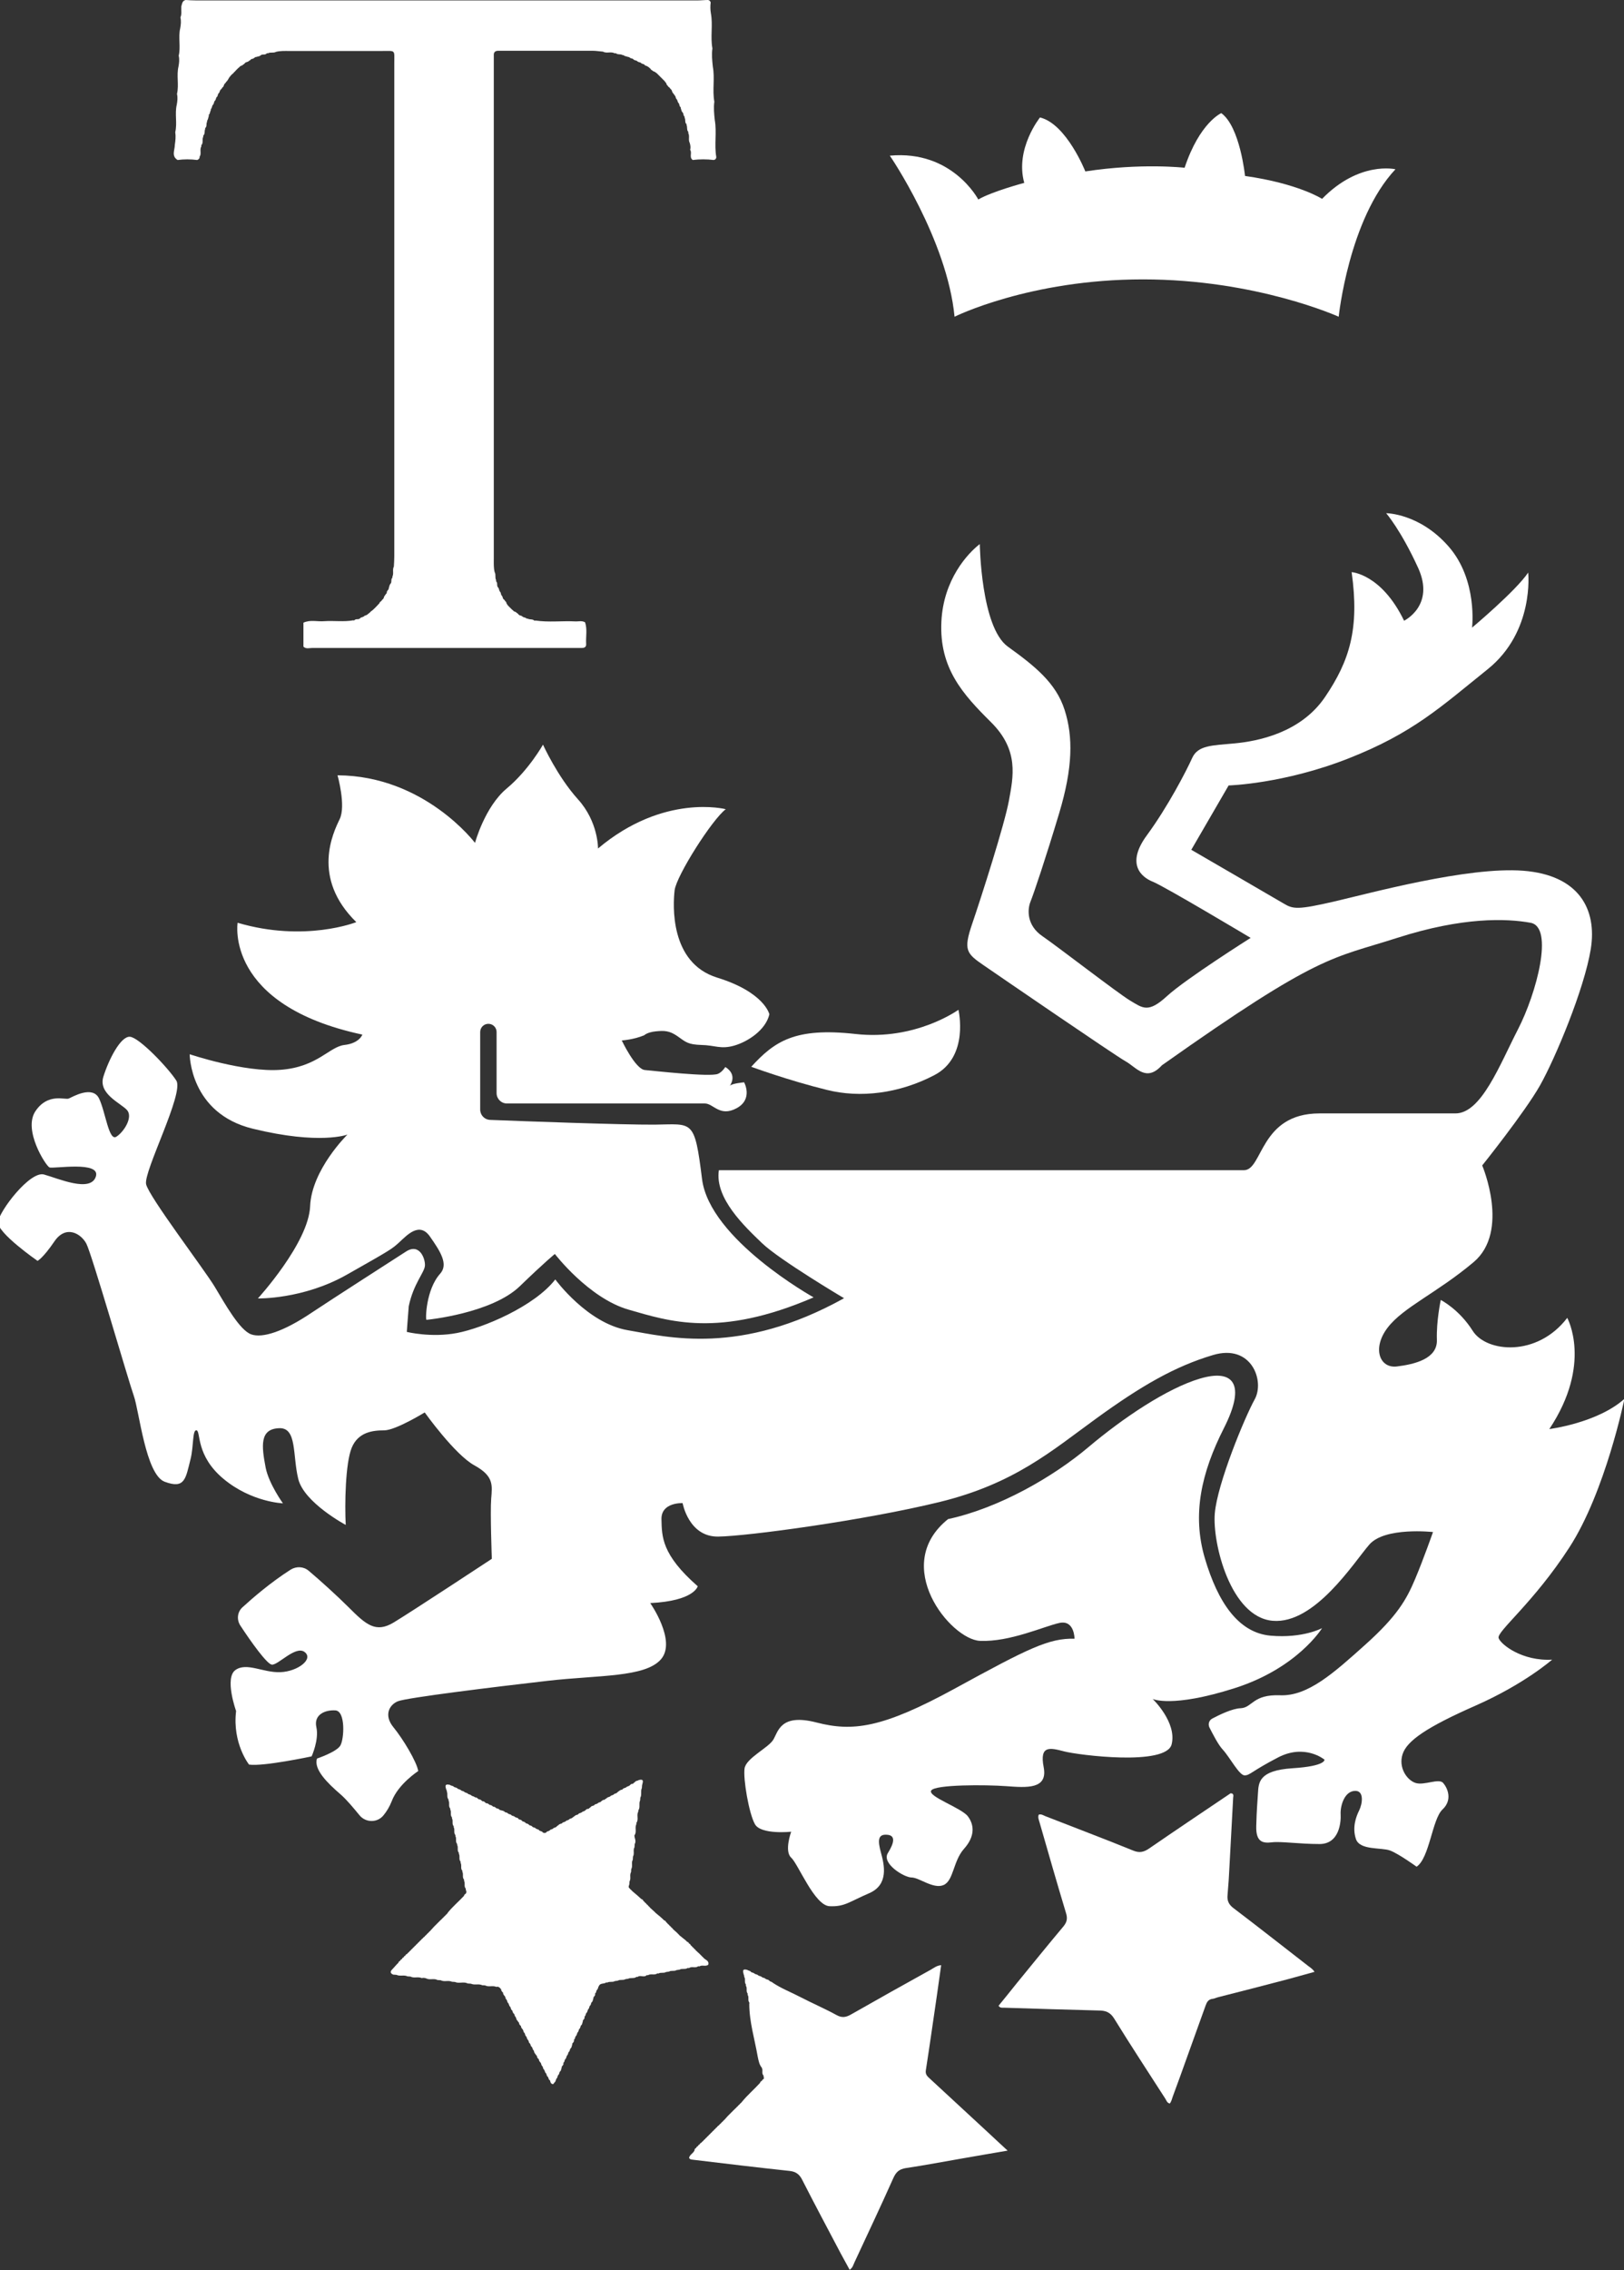
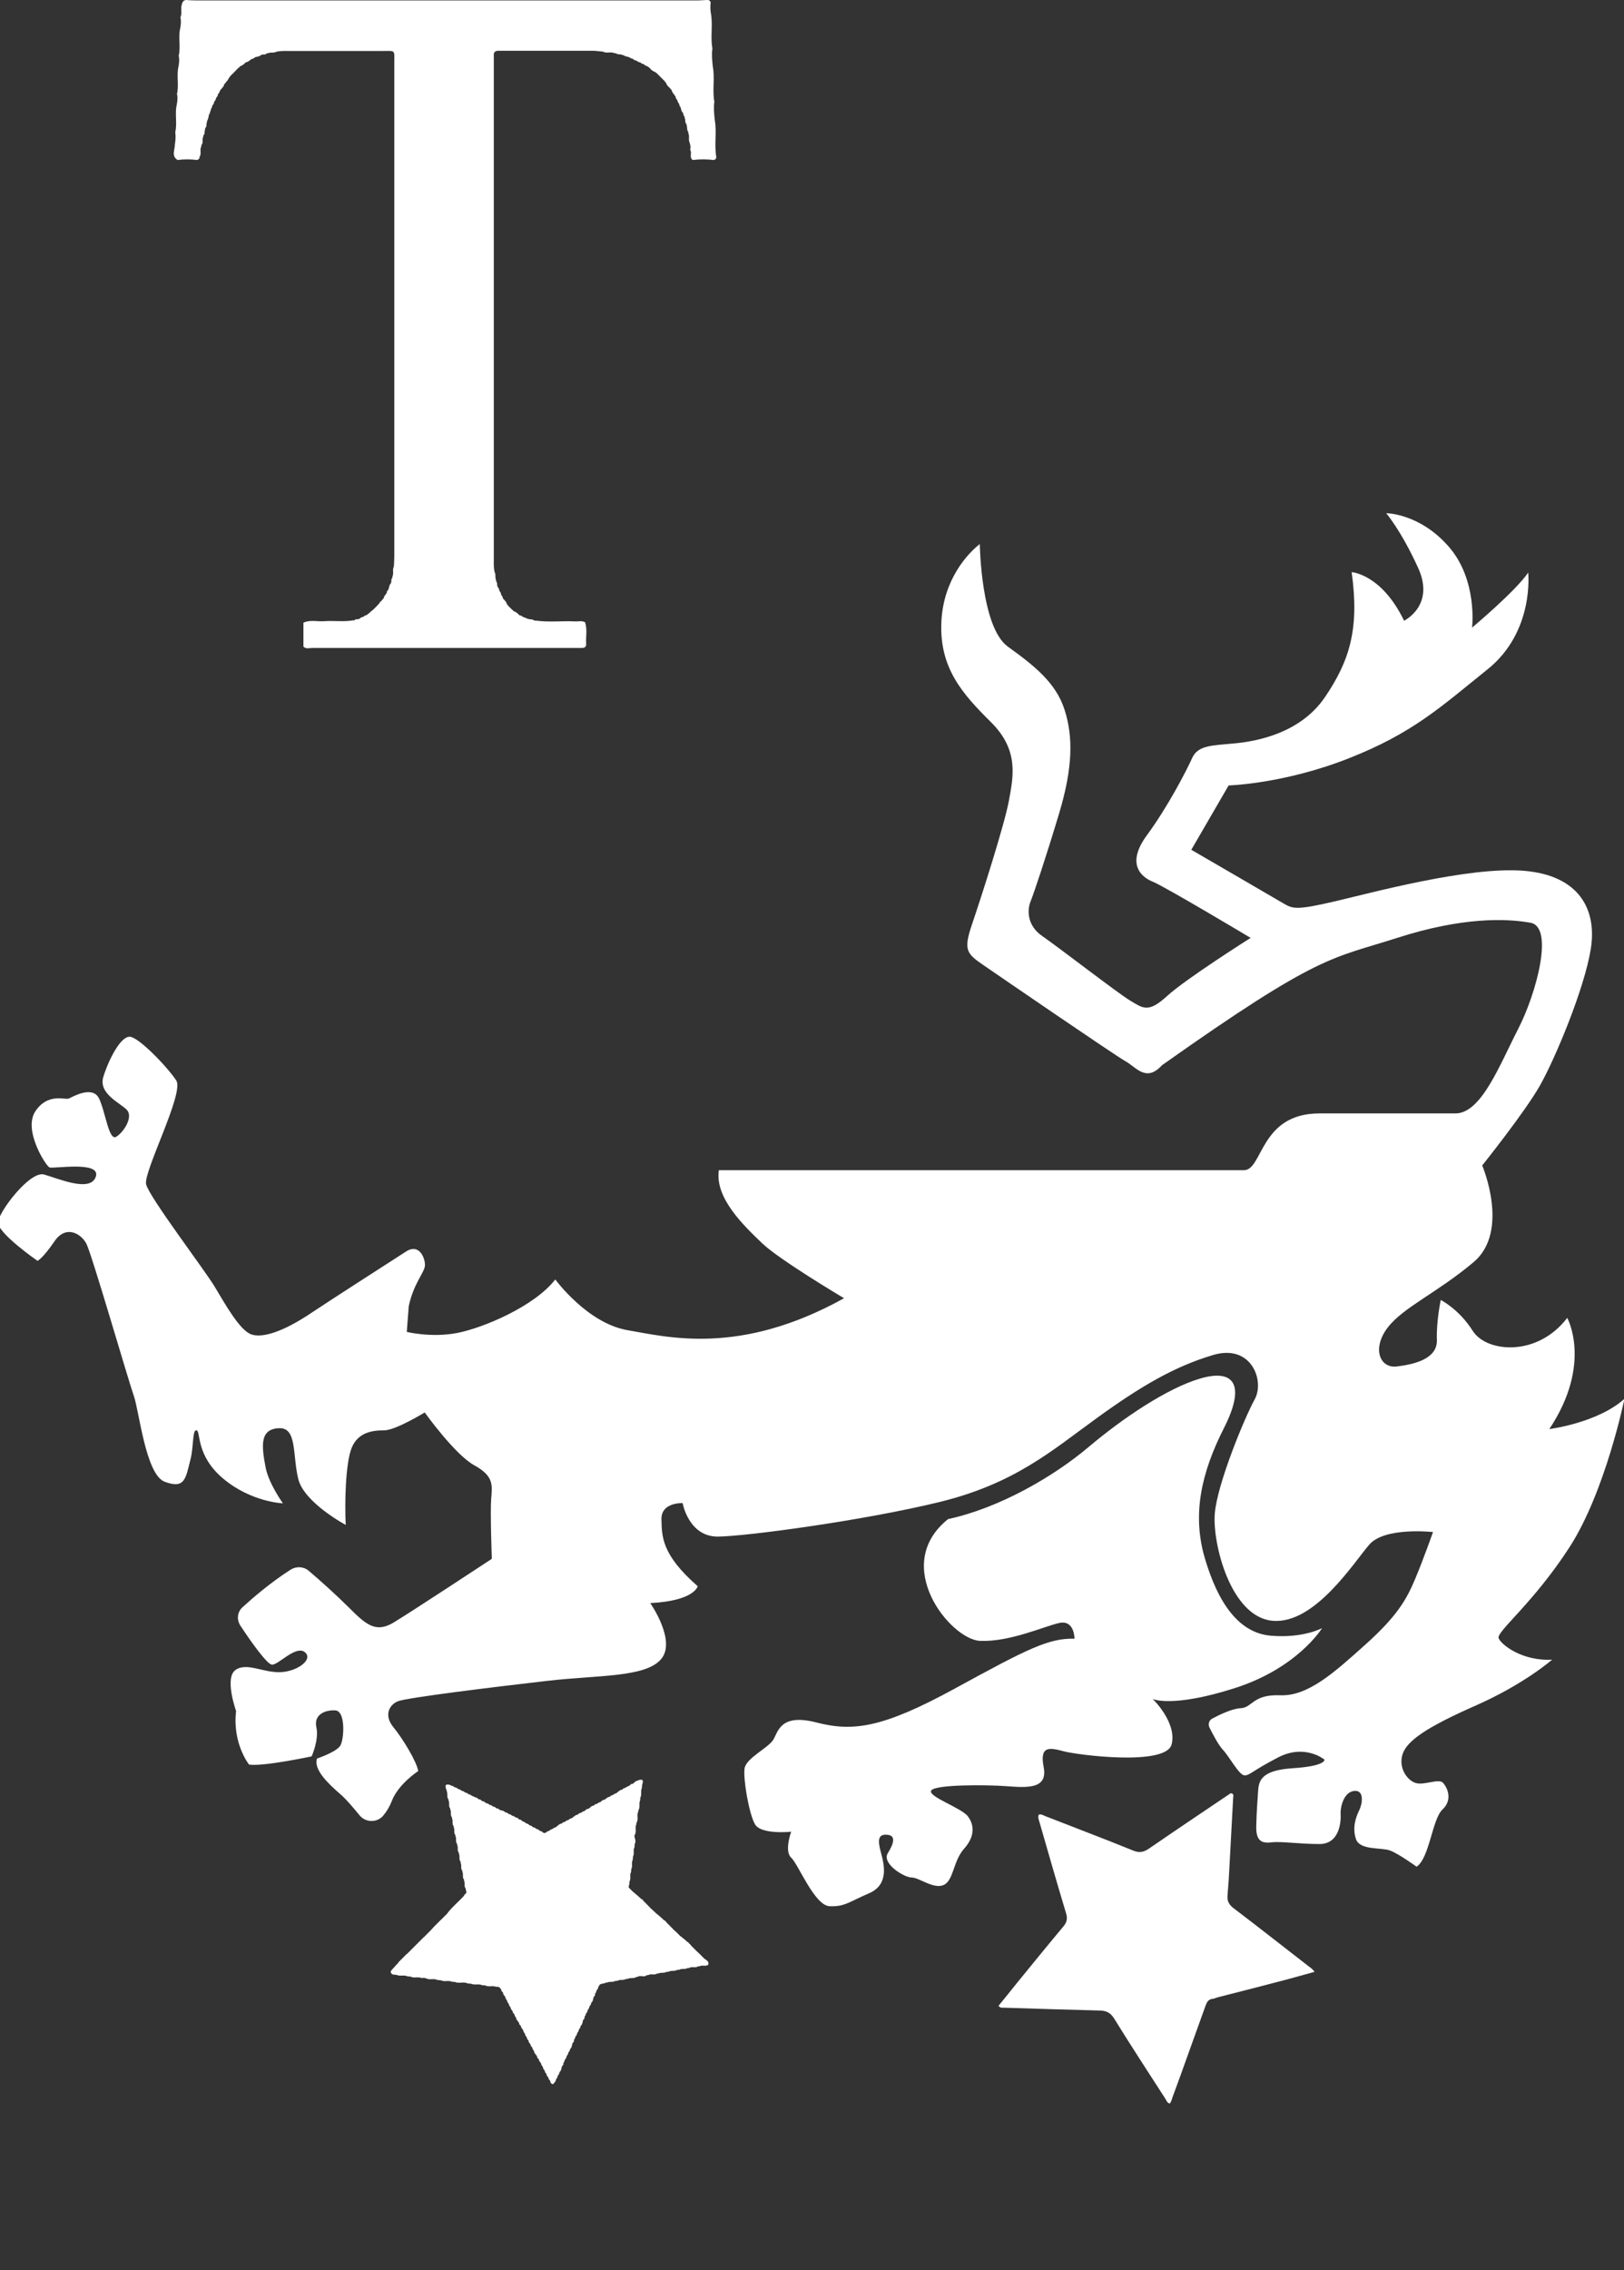
<svg xmlns="http://www.w3.org/2000/svg" version="1.1" id="Layer_1" x="0px" y="0px" viewBox="0 0 752.5 1051.5" style="enable-background:new 0 0 752.5 1051.5;" xml:space="preserve">
  <rect x="0" y="0" width="752.5" height="1051.5" fill="#333333" stroke="none" />
  <style type="text/css">
	.st0{fill:#FFF;}
</style>
  <path class="st0" d="M86,0c1.6,0.1,3.2,0.2,4.8,0.2c77.5,0,155,0,232.5,0c1.6,0,3.2-0.2,4.8-0.2c0.6,0.1,1,0.5,1.2,1.1  c-0.2,1.7-0.2,3.4,0.1,5.1c1,5.4-0.3,10.8,0.7,16.2c-0.4,2.9-0.1,5.7,0.2,8.5c1,5.4-0.3,10.8,0.7,16.2c-0.4,2.8-0.1,5.7,0.2,8.5  c1,5.7-0.3,11.4,0.7,17.1l0,0.2c-0.1,0.7-0.5,1.1-1.2,1.2c-3.2-0.4-6.5-0.4-9.7,0c-1.8-1.2-0.2-3.3-1.2-4.7c0.3-1.1,0.1-2.2-0.2-3.2  c-0.8-1.4,0.1-3.2-0.7-4.6c0.1-0.3,0.1-0.5-0.1-0.7c-0.7-0.9-0.2-2.1-0.7-3c0.1-0.2,0.1-0.4-0.1-0.5c-0.8-0.8-0.2-2-0.8-2.9  c0.1-0.3,0-0.5-0.2-0.7c-0.4-0.5-0.3-1.3-0.7-1.8l0,0.1c-0.6-0.6-0.6-1.4-0.9-2.1c0.1-0.2,0-0.4-0.2-0.5c-0.5-0.5-0.3-1.3-0.8-1.8  l0,0c-0.5-0.5-0.4-1.3-0.9-1.8l0,0c-0.5-0.4-0.3-1.3-0.9-1.7l0-0.1c-0.2-0.4-0.6-0.6-0.7-1l0.1,0.1c-0.7-0.4-0.5-1.3-1-1.7l0,0  c-0.3-0.3-0.6-0.6-0.8-1l0.1,0.1c-0.4-0.2-0.8-0.5-0.9-1l0.1,0.1c-0.8-0.2-0.5-1.2-1.2-1.6l0-0.1c-0.2-0.3-0.5-0.6-0.8-0.9l0,0  c-0.3-0.3-0.6-0.6-0.9-0.9l0,0c-0.3-0.3-0.6-0.6-0.9-0.9l0,0c-0.3-0.3-0.6-0.6-0.9-0.9l0,0c-0.3-0.3-0.6-0.6-0.9-0.8l-0.1,0  c-0.4-0.6-1.3-0.4-1.6-1.1l0.1,0.1c-0.5-0.1-0.8-0.5-1-0.9l0.1,0.1c-0.4-0.2-0.6-0.6-1-0.8l-0.1,0c-0.4-0.6-1.3-0.4-1.7-1l0.1,0  c-0.5-0.5-1.4-0.3-1.8-1l0.1,0.1c-0.6-0.4-1.4-0.2-1.8-0.9l0.1,0.1c-0.6-0.4-1.4-0.3-1.9-0.9l0.1,0c-0.5-0.4-1.3-0.3-1.8-0.8  l-0.3-0.2l-0.3,0c-0.7-0.3-1.4-0.3-2-0.7l-0.3-0.2l-0.4,0c-0.8-0.6-2-0.1-2.8-0.7l-0.4-0.2l-0.4,0.1c-1.7-1-3.7,0.2-5.4-0.8  c-1.6-0.1-3.2-0.4-4.8-0.4c-13.8,0-27.7,0-41.5,0c-0.7,0-1.5,0-2.2,0c-1.5,0-2.2,0.7-2.1,2.2c0,1,0,2.1,0,3.1  c0,76.7,0,153.4,0,230.1c0,2.1-0.1,4.1,0.4,6.1c0.7,1.2,0,2.6,0.7,3.7c-0.1,0.2-0.1,0.5,0.1,0.7c0.7,0.7,0,1.9,0.8,2.7l0,0  c0.5,0.5,0.4,1.3,0.8,1.9l-0.1-0.1c0.7,0.4,0.5,1.3,0.9,1.9l-0.1-0.1c0.7,0.4,0.5,1.3,1,1.8l0,0c0.4,0.3,0.7,0.6,0.8,1l-0.1-0.1  c0.8,0.3,0.5,1.2,1.1,1.6l0,0.1c0.2,0.3,0.5,0.6,0.8,0.9l0,0c0.3,0.3,0.6,0.6,0.9,0.9l0,0c0.3,0.3,0.6,0.6,0.9,0.8l0.1,0.1  c0.3,0.6,1.3,0.4,1.6,1.1l-0.1-0.1c0.4,0.1,0.7,0.5,1,0.8l0,0c0.4,0.6,1.3,0.4,1.7,0.9l0,0c0.5,0.5,1.2,0.4,1.8,0.8  c0.2,0.2,0.4,0.3,0.7,0.2c0.9,0.6,2,0.1,2.9,0.8c0.2,0.2,0.4,0.2,0.7,0.1c6.1,0.9,12.3,0.1,18.4,0.4c1.6,0.1,3.2-0.5,4.7,0.5  l-0.1-0.1c1.1,3.3,0.3,6.7,0.5,10c0.1,1.3-0.6,1.9-1.9,1.9c-0.9,0-1.8,0-2.6,0c-40.8,0-81.6,0-122.3,0c-1.4,0-3,0.6-4.2-0.6  c0-3.7,0-7.4,0-11.1c3.2-1.5,6.5-0.4,9.7-0.7c4.5-0.3,9,0.4,13.4-0.4c0.2,0.1,0.4,0.1,0.6-0.1c0.7-0.8,1.9,0,2.6-0.9l0,0  c0.5-0.5,1.3-0.4,1.8-0.9l0,0c0.4-0.5,1.3-0.3,1.7-1l0.1,0c0.4-0.2,0.6-0.6,1-0.8l-0.1,0.1c0.3-0.4,0.6-0.7,1-0.9l-0.1,0.1  c1.3-1.1,2.5-2.4,3.6-3.6l-0.1,0.1c0.1-0.5,0.5-0.8,0.9-1l-0.1,0.1c0.2-0.4,0.5-0.7,0.8-1l0,0c0.6-0.4,0.4-1.3,1-1.7l-0.1,0.1  c0.2-0.3,0.4-0.7,0.7-1c0.2-0.1,0.3-0.3,0.2-0.6c0.1-0.5,0.4-0.8,0.7-1.2c0.2-0.2,0.3-0.4,0.2-0.6c0.3-0.7,0.3-1.5,0.8-2.1l0,0  c0.8-0.7,0.1-1.9,0.8-2.7c0.2-0.2,0.2-0.4,0.1-0.6c0.8-1.5-0.1-3.2,0.7-4.7c0.1-1.6,0.2-3.2,0.2-4.8c0-76.1,0-152.1,0-228.2  c0-6.6,0.8-5.8-5.9-5.8c-14.3,0-28.5,0-42.8,0c-2.1,0-4.1-0.1-6.1,0.4c-1.2,0.7-2.6,0-3.8,0.7l-0.3-0.1l-0.3,0.2  c-0.7,0.8-1.9,0.1-2.7,0.8l0,0c-0.6,0.6-1.4,0.5-2.1,0.8l-0.3,0l-0.3,0.2c-0.4,0.3-0.8,0.6-1.3,0.7l-0.3,0l-0.2,0.2  c-0.3,0.3-0.6,0.6-1,0.7l0.1-0.1c-0.4,0.7-1.3,0.5-1.8,1l0,0c-0.3,0.4-0.6,0.7-1,0.8l0.1-0.1c-0.3,0.7-1.2,0.5-1.6,1.1l0,0  c-0.3,0.3-0.6,0.5-0.9,0.8l0,0c-0.3,0.3-0.6,0.6-0.9,0.9l0,0c-0.3,0.4-0.6,0.7-0.9,0.9l0,0c-0.2,0.4-0.6,0.7-0.9,0.9l0,0  c-0.3,0.3-0.6,0.6-0.8,0.9l0,0c-0.8,0.8-1,1.9-1.9,2.6l0.1-0.1c-0.2,0.4-0.5,0.7-0.8,1l0,0c-0.5,0.5-0.3,1.4-1.1,1.7l0.1-0.1  c-0.1,0.4-0.5,0.7-0.8,1.1l0,0c-0.6,0.4-0.4,1.3-1,1.7l0,0c-0.5,0.5-0.3,1.4-0.9,1.8l0-0.1c-0.4,0.5-0.3,1.4-0.9,1.8l0,0  c-0.4,0.5-0.3,1.3-0.8,1.8l0,0c-0.5,0.5-0.4,1.2-0.8,1.8c-0.2,0.2-0.3,0.4-0.2,0.7c-0.4,0.6-0.3,1.4-0.8,2c-0.2,0.2-0.3,0.4-0.1,0.6  c-0.3,0.7-0.3,1.4-0.7,2.1c-0.2,0.2-0.2,0.4-0.1,0.6c-0.6,0.9,0,2.1-0.8,2.9c-0.2,0.1-0.2,0.3-0.1,0.5c-0.5,0.9,0,2.1-0.8,3  c-0.2,0.2-0.2,0.4-0.1,0.6c-0.7,1.2,0.1,2.7-0.8,3.8c-0.2,0.2-0.2,0.4-0.1,0.7c-0.9,1.4,0.1,3.2-0.7,4.6c-0.2,0.2-0.2,0.5-0.1,0.7  c-0.3,0.5-0.7,0.9-1.2,1c-3-0.4-6-0.4-9,0c-3-1.8-1.3-4.6-1.3-7c0.3-2,0.5-3.9,0.2-5.9c1-4.2-0.3-8.5,0.7-12.7  c0.3-1.7,0.5-3.3,0.1-5c1-4.2-0.3-8.5,0.7-12.7c0.3-1.7,0.5-3.3,0.1-5c1-4.2-0.3-8.5,0.7-12.7c0.3-1.7,0.5-3.3,0.1-5  c0.7-1.7,0.3-3.4,0.4-5.1C84.4,1.7,84.4,0.4,86,0z" />
-   <path class="st0" d="M358,918.3c4,2.7,8.5,4.4,12.7,6.6c5.6,2.9,11.4,5.4,16.9,8.4c2.5,1.4,4.4,1.1,6.8-0.3  c12.3-7,24.6-13.9,36.9-20.7c1.4-0.8,2.7-1.9,4.8-2.1c-0.7,4.8-1.3,9.5-2,14.2c-1.7,11.5-3.3,23-5.1,34.5c-0.3,1.9,0.7,2.8,1.8,3.8  c9.3,8.6,18.5,17.1,27.8,25.7c2.6,2.4,5.1,4.8,8.3,7.7c-7.5,1.3-14.2,2.4-20.9,3.6c-8.8,1.5-17.5,3.2-26.3,4.5  c-3.2,0.5-4.6,2-5.8,4.7c-5.8,13-11.9,25.9-17.9,38.8c-0.6,1.2-0.8,2.6-2.3,3.6c-1.4-2.5-2.7-5-4.1-7.5c-6-11.4-12.1-22.8-17.9-34.2  c-1.3-2.6-3-3.8-5.9-4.1c-15-1.6-29.9-3.4-44.9-5.2c-0.5-0.1-1.1,0-1.6-0.8c0.2-1.6,2.2-2.2,2.6-3.8l-0.1,0c0.2-0.4,0.4-0.8,0.9-0.9  l-0.1,0.1c0.1-0.5,0.4-0.8,0.9-0.9l-0.1,0.1c0.1-0.5,0.4-0.8,0.9-0.9l-0.1,0.1c0.1-0.5,0.4-0.8,0.9-0.9l-0.1,0.1  c0.2-0.4,0.5-0.7,0.9-0.9l-0.1,0.1c0.2-0.4,0.5-0.7,0.9-0.9l-0.1,0.1c0.2-0.4,0.5-0.7,0.9-0.9l-0.1,0.1c0.2-0.4,0.5-0.7,0.9-0.9  l-0.1,0.1c0.2-0.4,0.5-0.7,0.9-0.9l-0.1,0.1c0.2-0.4,0.5-0.7,0.9-0.9l-0.1,0.1c0.2-0.4,0.5-0.7,0.9-0.9l-0.1,0.1  c0.2-0.4,0.5-0.7,0.9-0.9l-0.1,0.1c0.2-0.4,0.5-0.7,0.9-0.9l-0.1,0.1c0.2-0.4,0.5-0.7,0.9-0.9l0,0c0.2-0.3,0.5-0.6,0.9-0.9l0,0  c0.2-0.3,0.5-0.6,0.9-0.9l0,0c0.2-0.3,0.5-0.6,0.9-0.9l0,0c0.2-0.3,0.5-0.6,0.8-0.9l0,0c0.2-0.3,0.5-0.6,0.8-0.9l0,0  c0.3-0.3,0.6-0.6,0.8-0.8l0,0c0.3-0.3,0.6-0.6,0.8-0.8l0,0c0.3-0.3,0.6-0.6,0.8-0.8l0,0c0.3-0.3,0.6-0.5,0.8-0.8l0,0  c0.3-0.2,0.6-0.5,0.8-0.8l0,0c0.3-0.2,0.6-0.5,0.8-0.8l0,0c0.3-0.2,0.6-0.5,0.8-0.8l0,0c0.3-0.2,0.6-0.5,0.8-0.8l0,0  c2.6-3.2,5.7-5.8,8.5-8.9l-0.1,0.1c0.1-0.5,0.4-0.8,0.9-0.9l-0.1,0.1c0.1-0.5,0.4-0.7,0.8-1l0,0.1c0.3-0.4,0.2-0.8,0-1.2  c0.1-0.2,0.1-0.4-0.1-0.6c-0.9-1,0-2.4-0.7-3.4l0.1,0c-1.3-1.5-1.6-3.4-2-5.3c-1.4-8.1-3.9-16.1-3.9-24.4c0.1-0.3,0.1-0.5-0.1-0.8  c-0.7-1,0.1-2.4-0.7-3.4c0.1-0.3,0.1-0.5-0.1-0.8c-0.7-1,0.1-2.4-0.7-3.4c0.1-0.3,0.1-0.5-0.1-0.8c-0.7-1,0.1-2.4-0.7-3.4  c0.1-0.3,0.1-0.5-0.1-0.7c-0.3-1.4-1.2-3.2,1.7-2.4l-0.1,0c0.5,0.4,1.3,0.3,1.7,0.9l-0.1,0c0.5,0.4,1.3,0.3,1.7,0.8l0,0  c0.5,0.4,1.3,0.3,1.7,0.8l0,0c0.5,0.4,1.3,0.3,1.7,0.8l0,0c0.5,0.4,1.3,0.3,1.7,0.8l0,0c0.5,0.4,1.3,0.3,1.7,0.8l0,0  C356.8,917.9,357.6,917.8,358,918.3L358,918.3z" />
  <path class="st0" d="M294.1,854.1c0,0.5-0.1,1-0.1,1.5c-0.8,1.3,0.1,2.9-0.7,4.3c0,0.5-0.1,1-0.1,1.5c-0.8,1.3,0.1,3-0.7,4.3  c0,0.5-0.1,1-0.1,1.4c-0.8,1.4,0.1,3-0.7,4.3c0,0.5-0.1,1-0.1,1.4c-0.2,0.6-0.6,1.3,0.1,1.8l0,0c0.2,0.3,0.5,0.6,0.8,0.8l0,0  c0.2,0.3,0.5,0.5,0.8,0.8l0,0c1.4,1.1,2.7,2.3,4,3.5l-0.1-0.1c0.5,0.1,0.8,0.4,0.9,0.9l-0.1-0.1c0.4,0.2,0.7,0.5,0.9,0.9l-0.1-0.1  c0.4,0.2,0.7,0.5,0.9,0.9l-0.1-0.1c0.4,0.2,0.7,0.5,0.9,0.9l-0.1-0.1c0.4,0.2,0.6,0.5,0.9,0.9l0,0c0.3,0.2,0.6,0.5,0.9,0.8l0,0  c0.3,0.3,0.6,0.5,0.9,0.8l0,0c0.3,0.3,0.5,0.5,0.8,0.8l0,0c1.4,1.1,2.7,2.2,4,3.5l-0.1-0.1c0.5,0.1,0.8,0.4,0.9,0.9l-0.1-0.1  c0.4,0.2,0.7,0.5,0.9,0.9l-0.1-0.1c0.4,0.2,0.7,0.5,0.9,0.9l-0.1-0.1c0.4,0.2,0.7,0.5,0.9,0.9l-0.1-0.1c0.4,0.2,0.7,0.5,0.9,0.9l0,0  c0.3,0.2,0.6,0.5,0.9,0.8l0,0c0.3,0.2,0.6,0.5,0.9,0.8l0,0c0.3,0.3,0.5,0.5,0.8,0.8l0,0c0.2,0.3,0.5,0.5,0.8,0.8l0.1,0  c1,1,2.2,1.6,3.1,2.7l-0.1-0.1c0.5,0.1,0.8,0.4,0.9,0.9l-0.1-0.1c0.5,0.1,0.8,0.4,0.9,0.9l-0.1-0.1c0.4,0.2,0.7,0.5,0.9,0.9  l-0.1-0.1c0.4,0.2,0.7,0.5,0.9,0.9l-0.1-0.1c0.4,0.2,0.7,0.5,0.9,0.9l0,0c0.4,0.2,0.6,0.5,0.9,0.8l0,0c0.3,0.2,0.6,0.5,0.9,0.8l0,0  c0.3,0.3,0.5,0.6,0.8,0.8l0,0c0.2,0.3,0.5,0.5,0.8,0.8l0,0c0.8,1.1,2.8,1.3,2.3,3.3l0.1-0.1c-1.2,1.2-3,0-4.2,0.9l-0.4-0.1l-0.3,0.1  c-1.3,0.9-2.9-0.2-4.2,0.8l-0.4-0.1l-0.3,0.1c-1.1,0.7-2.5,0-3.6,0.7c-0.5,0.1-0.9,0.1-1.4,0.2c-1.1,0.7-2.4,0-3.5,0.7  c-0.5,0.1-0.9,0.1-1.4,0.2c-1.1,0.7-2.4,0-3.5,0.7l-0.3-0.1l-0.3,0.1c-1.3,0.9-3-0.1-4.3,0.8l-0.3-0.1l-0.3,0.1  c-1.2,1.2-3-0.3-4.2,0.8l-0.4-0.1l-0.3,0.2c-1.1,0.7-2.5,0.1-3.6,0.7c-0.4,0.1-0.9,0.1-1.3,0.2c-1.1,0.7-2.4,0-3.5,0.7  c-0.5,0.1-0.9,0.1-1.4,0.2c-1.1,0.7-2.4,0-3.5,0.7l-0.3-0.1l-0.3,0.1c-1,0.7-2.7,0.1-3.3,1.6l0,0c-0.4,0.5-0.3,1.2-0.8,1.7l0,0  c-0.5,0.4-0.3,1.2-0.8,1.6c-0.2,0.1-0.2,0.3-0.1,0.5c0,0.5-0.3,0.8-0.6,1.2c-0.2,0.1-0.3,0.3-0.2,0.6c-0.3,0.6-0.2,1.4-0.8,1.9  l0-0.1c-0.4,0.5-0.3,1.3-0.8,1.7l0-0.1c-0.4,0.5-0.3,1.3-0.8,1.7l0,0c-0.4,0.5-0.3,1.2-0.8,1.7l0,0c-0.5,0.4-0.3,1.2-0.8,1.6  c-0.2,0.1-0.2,0.3-0.1,0.5c0,0.5-0.3,0.8-0.6,1.2c-0.2,0.1-0.3,0.3-0.2,0.6c-0.3,0.6-0.2,1.4-0.8,1.9l0-0.1  c-0.4,0.5-0.3,1.3-0.8,1.7l0-0.1c-0.4,0.5-0.3,1.3-0.8,1.7l0,0c-0.4,0.5-0.3,1.2-0.8,1.7l0,0c-0.5,0.4-0.3,1.2-0.8,1.6  c-0.2,0.1-0.2,0.3-0.1,0.5c0,0.5-0.3,0.8-0.6,1.2c-0.2,0.1-0.3,0.3-0.2,0.6c-0.3,0.6-0.2,1.4-0.8,1.9l0-0.1  c-0.4,0.5-0.3,1.3-0.8,1.7l0-0.1c-0.4,0.5-0.3,1.3-0.8,1.7l0,0c-0.4,0.5-0.3,1.2-0.8,1.7l0,0c-0.5,0.4-0.3,1.2-0.8,1.6  c-0.2,0.1-0.2,0.3-0.1,0.5c0,0.5-0.3,0.8-0.6,1.2c-0.2,0.1-0.3,0.3-0.2,0.6c-0.3,0.6-0.2,1.4-0.8,1.9l0-0.1  c-0.4,0.5-0.3,1.3-0.8,1.7l0-0.1c-0.4,0.5-0.3,1.3-0.8,1.7l0,0c-0.4,0.5-0.3,1.2-0.8,1.7l0,0c-0.5,0.3-0.6,1.5-1.6,0.6l0.1,0.1  c-0.7-0.4-0.5-1.2-0.9-1.7l0,0.1c-0.6-0.4-0.5-1.2-0.9-1.7l0,0.1c-0.6-0.4-0.4-1.2-0.9-1.7l0,0c-0.5-0.4-0.4-1.2-0.9-1.7l0,0  c-0.5-0.4-0.3-1.2-0.8-1.6h0c-0.5-0.4-0.3-1.2-0.8-1.6l0,0c-0.3-0.4-0.6-0.7-0.7-1.2c0.1-0.2,0-0.4-0.2-0.4  c-0.3-0.3-0.6-0.7-0.7-1.1c0.1-0.2,0-0.4-0.2-0.5c-0.2-0.3-0.5-0.6-0.6-0.9l0.1,0.1c-0.7-0.4-0.5-1.2-0.9-1.7l0.1,0.1  c-0.6-0.4-0.5-1.2-0.9-1.7l0,0.1c-0.6-0.4-0.5-1.2-0.9-1.7l0,0.1c-0.6-0.4-0.4-1.2-0.9-1.7l0,0c-0.5-0.4-0.4-1.2-0.9-1.7l0,0  c-0.5-0.4-0.3-1.2-0.8-1.6h0c-0.5-0.4-0.3-1.2-0.8-1.6l0,0c-0.3-0.4-0.6-0.7-0.7-1.2c0.1-0.2,0-0.4-0.2-0.4  c-0.3-0.3-0.6-0.7-0.7-1.1c0.1-0.2,0-0.4-0.2-0.5c-0.2-0.3-0.5-0.6-0.6-0.9l0.1,0.1c-0.7-0.4-0.5-1.2-0.9-1.7l0.1,0.1  c-0.6-0.4-0.5-1.2-0.9-1.7l0,0.1c-0.6-0.4-0.5-1.2-0.9-1.7l0,0.1c-0.6-0.4-0.4-1.2-0.9-1.7l0,0c-0.5-0.4-0.4-1.2-0.9-1.7l0,0  c-0.5-0.4-0.3-1.2-0.8-1.6h0c-0.5-0.4-0.3-1.2-0.8-1.6l0,0c-0.3-0.4-0.6-0.7-0.7-1.2c0.1-0.2,0-0.4-0.2-0.5  c-0.3-0.3-0.6-0.7-0.7-1.1c0.1-0.2,0-0.4-0.2-0.5c-0.2-0.3-0.4-0.5-0.7-0.7c-0.4-0.3-0.9-0.4-1.3-0.2c-1.7-0.8-3.6,0.2-5.2-0.7  c-0.5,0-0.9-0.1-1.4-0.1c-1.6-0.8-3.5,0.1-5.2-0.7c-0.5,0-1-0.1-1.5-0.1c-1.9-1-4,0.2-5.9-0.7c-0.5,0-0.9-0.1-1.4-0.1  c-1.7-0.8-3.5,0.2-5.2-0.7c-0.5,0-1-0.1-1.5-0.1c-1.6-0.9-3.5,0.1-5.1-0.7c-0.7-0.3-1.4-0.4-2.2-0.2c-1.7-0.8-3.6,0.2-5.2-0.7  c-0.5,0-1-0.1-1.4-0.1c-1.6-0.8-3.5,0.1-5.1-0.7c-0.5,0-1-0.1-1.5-0.1c-1.4-0.6-1.5-1.4-0.5-2.4c1-1,1.9-2.2,3-3.2l-0.1,0.1  c0.1-0.5,0.4-0.8,0.9-0.9l-0.1,0.1c0.1-0.5,0.4-0.8,0.9-0.9l-0.1,0.1c0.1-0.5,0.4-0.8,0.9-0.9l-0.1,0.1c0.1-0.5,0.4-0.8,0.9-0.9  l-0.1,0.1c0.1-0.5,0.4-0.8,0.9-0.9l-0.1,0.1c0.2-0.4,0.5-0.7,0.9-0.9l-0.1,0.1c0.2-0.4,0.5-0.7,0.9-0.9l-0.1,0.1  c0.2-0.4,0.5-0.7,0.9-0.9l-0.1,0.1c0.2-0.4,0.5-0.7,0.9-0.9l-0.1,0.1c0.2-0.4,0.5-0.7,0.9-0.9l-0.1,0.1c0.2-0.4,0.5-0.7,0.9-0.9  l-0.1,0.1c0.2-0.4,0.5-0.7,0.9-0.9l-0.1,0.1c0.2-0.4,0.5-0.7,0.9-0.9l-0.1,0.1c0.2-0.4,0.5-0.7,0.9-0.9l-0.1,0.1  c0.2-0.4,0.5-0.6,0.9-0.9l0,0c0.2-0.3,0.5-0.6,0.9-0.9l0,0c0.2-0.3,0.5-0.6,0.9-0.9l0,0c0.2-0.3,0.5-0.6,0.9-0.9l0,0  c0.2-0.3,0.5-0.6,0.8-0.9l0,0c0.3-0.3,0.5-0.6,0.8-0.9l0,0c0.3-0.3,0.6-0.6,0.8-0.8l0,0c0.3-0.3,0.6-0.6,0.8-0.8l0,0  c0.3-0.3,0.6-0.6,0.8-0.8h0c0.3-0.3,0.5-0.5,0.8-0.8l0,0c0.3-0.2,0.6-0.5,0.8-0.8l0,0c0.3-0.2,0.6-0.5,0.8-0.8l0,0  c0.3-0.2,0.6-0.5,0.8-0.8l0,0c0.3-0.2,0.6-0.5,0.8-0.8l0-0.1c2.3-2.9,5.2-5.3,7.7-8l-0.1,0.1c0.1-0.5,0.4-0.8,0.8-1l0,0.1  c0.4-0.7,0.4-1.3,0-1.9c0.1-0.2,0.1-0.5-0.1-0.7c-0.8-1,0-2.4-0.7-3.5c0.1-0.2,0.1-0.5-0.1-0.7c-0.8-1,0-2.4-0.7-3.5  c0.1-0.2,0.1-0.5-0.1-0.6c-0.8-1,0-2.4-0.7-3.5c0.1-0.2,0.1-0.5-0.1-0.7c-0.8-1.1,0-2.4-0.7-3.5c0.1-0.2,0.1-0.4-0.1-0.6  c-0.8-1.1,0-2.4-0.7-3.5c0.1-0.2,0.1-0.4-0.1-0.6c-0.8-1.1,0-2.4-0.7-3.5c0.1-0.2,0.1-0.4-0.1-0.6c-0.8-1.1,0-2.5-0.7-3.5  c0.1-0.2,0.1-0.4-0.1-0.6c-0.8-1.1,0-2.5-0.7-3.5c0.1-0.2,0.1-0.4-0.1-0.6c-0.8-1.1,0-2.5-0.7-3.5c0.1-0.2,0.1-0.4-0.1-0.6  c-0.8-1.1,0-2.5-0.7-3.6c0.1-0.2,0.1-0.4-0.1-0.6c-0.8-1.1-0.1-2.5-0.7-3.6c0.1-0.2,0.1-0.4-0.1-0.5c-0.5-1.5-1.2-3.2,1.6-2.5l0,0  c0.5,0.5,1.2,0.3,1.7,0.8l0,0c0.5,0.5,1.2,0.3,1.7,0.8l0,0c0.4,0.5,1.2,0.4,1.6,0.8l0,0c0.4,0.5,1.2,0.4,1.6,0.8l0,0  c0.4,0.5,1.2,0.4,1.6,0.8l0,0c0.4,0.5,1.2,0.4,1.6,0.8l0,0c0.4,0.5,1.1,0.4,1.6,0.8c0.1,0.2,0.3,0.2,0.5,0.2c0.5,0,0.8,0.4,1.2,0.7  c0.1,0.2,0.3,0.2,0.5,0.2c0.5,0,0.8,0.4,1.2,0.7c0.1,0.2,0.3,0.2,0.5,0.2c0.5,0,0.8,0.4,1.2,0.7c0.1,0.2,0.3,0.3,0.5,0.2  c0.5,0,0.8,0.4,1.2,0.6c0.1,0.2,0.3,0.3,0.5,0.2c0.5,0.1,0.8,0.4,1.1,0.6c0.1,0.2,0.3,0.3,0.5,0.2c0.5,0.1,0.8,0.4,1.1,0.6  c0.1,0.2,0.3,0.3,0.5,0.2c0.5,0.1,0.8,0.4,1.1,0.6c0.1,0.2,0.3,0.3,0.5,0.2c0.6,0.3,1.5,0.2,1.9,0.9l-0.1-0.1  c0.5,0.4,1.3,0.2,1.7,0.9l-0.1-0.1c0.5,0.4,1.3,0.2,1.7,0.9l-0.1-0.1c0.5,0.4,1.3,0.2,1.7,0.9l-0.1-0.1c0.5,0.3,1.3,0.2,1.7,0.9  l-0.1,0c0.5,0.4,1.3,0.2,1.7,0.9l-0.1,0c0.5,0.4,1.3,0.3,1.7,0.9l-0.1,0c0.5,0.4,1.3,0.3,1.7,0.9l-0.1,0c0.5,0.4,1.3,0.3,1.7,0.9  l-0.1,0c0.5,0.4,1.3,0.3,1.7,0.8l-0.1,0c0.5,0.4,1.3,0.3,1.7,0.9l-0.1,0c0.5,0.4,1.3,0.3,1.7,0.9l-0.1,0c0.6,0.4,1.2,0.4,1.8,0  l-0.1,0c0.4-0.6,1.2-0.5,1.7-0.9l-0.1,0c0.4-0.6,1.2-0.4,1.6-0.9l0,0c0.4-0.5,1.2-0.3,1.6-0.9l0,0c0.3-0.2,0.6-0.6,1-0.7l-0.1,0.1  c0.3-0.7,1.2-0.6,1.7-0.9l-0.1,0c0.4-0.6,1.2-0.5,1.7-0.9l0,0c0.4-0.6,1.2-0.4,1.6-0.9l0,0c0.4-0.5,1.2-0.3,1.6-0.9l0.1,0  c0.3-0.2,0.6-0.6,1-0.7l-0.1,0.1c0.4-0.7,1.2-0.5,1.7-0.9l-0.1,0c0.4-0.6,1.2-0.5,1.7-0.9l0,0c0.4-0.5,1.2-0.4,1.6-0.9l0,0  c0.3-0.3,0.7-0.7,1.2-0.7c0.2,0.1,0.4,0,0.5-0.2c0.3-0.2,0.6-0.5,0.9-0.7l-0.1,0.1c0.4-0.7,1.2-0.5,1.7-0.9l-0.1,0  c0.4-0.6,1.2-0.4,1.7-0.9l0,0c0.4-0.5,1.2-0.3,1.6-0.9l0,0c0.4-0.3,0.7-0.6,1.2-0.7c0.2,0.1,0.4,0,0.5-0.2c0.3-0.2,0.6-0.4,0.9-0.6  l-0.1,0.1c0.4-0.6,1.2-0.5,1.7-0.9l0,0c0.4-0.6,1.2-0.4,1.6-0.9l0,0c0.4-0.5,1.2-0.3,1.6-0.9l0,0c0.3-0.2,0.6-0.6,1-0.7l-0.1,0.1  c0.4-0.7,1.2-0.5,1.7-0.9l-0.1,0c0.4-0.6,1.2-0.5,1.7-0.9l0,0c0.4-0.5,1.2-0.4,1.6-0.9l0,0c0.3-0.3,0.7-0.7,1.2-0.7  c0.2,0.1,0.4,0,0.4-0.2c0.3-0.2,0.6-0.5,0.9-0.7l-0.1,0.1c0.4-0.7,1.2-0.5,1.7-0.9l-0.1,0c2.9-0.8,2,1,1.7,2.4  c0,0.4-0.1,0.9-0.1,1.3c-0.7,1.4,0.1,3-0.7,4.4c0,0.4-0.1,0.9-0.1,1.3c-0.7,1.4,0.1,3-0.7,4.4c-0.2,0.2-0.2,0.5-0.1,0.7  c-1,1.6,0.2,3.5-0.8,5.1c-0.2,0.2-0.2,0.4-0.1,0.7c-0.9,1.6,0.2,3.5-0.8,5.1c-0.2,0.2-0.2,0.4-0.1,0.7  C294,851.2,294.9,852.8,294.1,854.1z" />
  <path class="st0" d="M571.4,832.6c-0.6,10.5-1.1,21.1-1.7,31.6c-0.2,4.5-0.5,9-0.9,13.5c-0.3,2.8,0.7,4.6,2.9,6.2  c11.6,8.8,23,17.8,34.5,26.7c0.9,0.7,2,1.3,2.9,2.7c-4.4,1.2-8.6,2.4-12.7,3.5c-10.6,2.8-21.2,5.5-31.8,8.2  c-0.9,0.2-1.8,0.7-2.7,0.8c-2,0.2-2.7,1.5-3.3,3.2c-2.7,7.6-5.5,15.2-8.2,22.8c-2.3,6.4-4.6,12.9-7,19.3c-0.4,1.1-0.6,2.3-1.4,3.2  c-1.3-0.4-1.5-1.4-2-2.2c-7.9-12.3-16-24.6-23.7-37.1c-1.9-3.1-4.1-3.8-7.3-3.8c-14.6-0.4-29.3-0.8-43.9-1.3c-0.8,0-1.7,0.2-2.4-0.9  c2.8-3.4,5.6-6.9,8.4-10.4c7.2-8.8,14.4-17.7,21.7-26.4c1.7-2.1,1.9-3.8,1.1-6.3c-4.2-13.9-8.2-27.9-12.2-41.8  c-0.3-1.1-0.9-2.3-0.4-3.6c1.2-0.4,2.1,0.3,3.1,0.7c13.5,5.3,27.1,10.4,40.6,15.9c2.9,1.2,4.9,0.8,7.4-0.9  c12.5-8.6,25.2-17.1,37.8-25.6C571.6,830.6,571.6,831.5,571.4,832.6z" />
-   <path class="st0" d="M442.3,146.7c0,0,34.7-17.3,87.3-17.3s90.7,17.3,90.7,17.3s4.7-45.3,26.3-68.3c0,0-16.7-4-34,13.7  c0,0-11-7.1-35.7-10.6c0,0-2.3-22.8-11-29.1c0,0-10,4.3-17,25.3c0,0-20-2.3-46,1.7c0,0-8.7-22-21-25c0,0-11.7,14.5-7.3,30.3  c0,0-15,4-21.3,7.7c0,0-12-23-41-20.3C412.3,72,438.9,111,442.3,146.7z" />
-   <path class="st0" d="M348.1,494.1c10.8-11.8,20.2-18.3,48.2-15.2c28,3.2,47.8-11.2,47.8-11.2s5.2,21.8-11.2,30.3  c-16.3,8.5-34.3,10.7-49.8,6.8C365.2,500.4,348.1,494.1,348.1,494.1z" />
-   <path class="st0" d="M288.1,481.9c0,0,6.3,13.3,10.7,13.7s30,3.3,33.8,1.8c1.9-0.7,3.5-3.2,3.5-3.2c6,3.8,2,8.8,2,8.8  c0.8-1.2,6.7-1.7,6.7-1.7s4.3,7.8-3.5,12c-7.8,4.2-10.7-2.2-14.7-2.2h-91.7c-2.7,0-4.8-2.2-4.8-4.8V478c0-2.1-1.7-3.8-3.8-3.8l0,0  c-2.1,0-3.8,1.7-3.8,3.8v35.9c0,2.6,2,4.7,4.6,4.8c14.8,0.6,61.3,2.3,76.2,2.2c17.8-0.2,18.5-2.8,22,25.2s51.7,54.8,51.7,54.8  c-44,19-67.2,11-85.7,5.7s-34.2-25.8-34.2-25.8s-4.5,3.6-16.3,15c-13,12.5-42.7,15.5-43.2,15.5s-0.3-13.9,6.3-21.3  c4-4.4,0.2-10.3-4.7-17.3s-10.7-0.5-14.2,2.7c-3.5,3.2-4,3.5-24.3,15s-41.2,11-41.2,11s23.5-25.7,24.2-42.7s17.3-33.2,17.3-33.2  s-12.7,4.9-43.8-2.7c-29.3-7.1-29.3-34.5-29.3-34.5s25.2,8.5,42.2,7.2c17-1.3,22.5-10.7,29.5-11.5c7-0.8,8.3-4.8,8.3-4.8  c-64-13.7-57.8-51.8-57.8-51.8c31.2,9.2,55-0.3,55-0.3c-21-20.5-10.7-41.5-7.7-47.7c3-6.2-1-20.3-1-20.3  c40.3,0.2,63.7,31.3,63.7,31.3s4.5-16.7,14.7-25.2s16.8-20.3,16.8-20.3s6.7,14.8,16.2,25.3s9.3,22.8,9.3,22.8  c30.5-25.7,59.2-18.2,59.2-18.2c-6.3,4.7-22.8,30.7-23.7,37.5c-0.8,6.8-2.3,33.7,19.7,40.5c22,6.8,24.2,17,24.2,17  c-1.7,7.3-10,12.7-16.3,14.5c-6.3,1.8-9-0.2-15.2-0.3c-6.2-0.2-7.2-1.3-11-4c-3.8-2.7-6.3-2.7-10.2-2.3s-5.3,1.8-5.3,1.8  C293.5,481.6,288.1,481.9,288.1,481.9z" />
  <path class="st0" d="M188.5,616.9c0,0,11.3,2.8,23.3,0.5s35.8-12.3,45.5-24.8c0,0,14.8,20.3,33.5,23.5s52,12,100.3-14.8  c0,0-30-17.8-38-25.5s-22-20.8-20-33.8c0,0,234.5,0,243.3,0s7.3-26.3,35-26.3s51,0,63,0s20.5-22.5,29-39s16.8-47.3,5.8-49.3  s-31.3-2.8-61.8,7s-35.5,7-109,59c-7.3,8-11.8,1-16.8-1.8s-57.8-39-65.8-44.5s-9.5-7-5.3-19.3s15-46,17-57s4.8-23.3-8.3-36.3  s-24-25-23-46.5c0.9-19.6,12.3-31.8,17.8-36c0,0,0.5,38.5,13,47.5s22.3,16.8,26.3,29.3s3.8,26.8-2.5,47.8s-11.8,37.3-13.3,41  s-1.8,11,5.5,16s34.8,26.3,40.6,29.8c5.9,3.5,8.4,6,17.1-2s38.8-27,38.8-27s-39.8-23.8-45.3-26s-12.5-8.3-2.8-21.5  s18.3-29.8,21-35.8s9.3-5.8,19.8-6.8s30.5-4.8,41.8-21.5s16-31.5,12.3-57.8c0,0,13.8,0.8,24.3,22.5c0,0,14.5-7,6.5-24.5  s-14.8-25.3-14.8-25.3s15.5,0,29,15.5s10.8,37.5,10.8,37.5s20.3-17,26-25.5c0,0,3,27.3-18.8,44.8s-34.5,29.5-64.5,41.3  s-55.5,12.5-55.5,12.5L552,393.6c0,0,38.8,22.5,43,25s6.5,2.8,23-1s62-16.3,87.8-14.3s34.3,17.8,31.3,36.3s-16.5,50.7-23.5,63.1  c-7,12.4-26.8,37.1-26.8,37.1s13,30.5-4,44.8s-32.5,20.8-39.8,30.3s-3.8,19,4.3,18s18.8-3.5,18.5-12.3s1.8-18.5,1.8-18.5  s8.5,4.3,14.8,14.3s29.8,12.3,43.8-6c0,0,11.8,21.3-8.3,51.5c0,0,22.3-2.8,34.8-14c0,0-8.8,43-25.5,68.8s-33.8,39-32.8,42  s11,10.8,24.8,10c0,0-12.8,11.3-35.5,21.3s-31.8,16.3-33.8,22.5s2,12,6,13.3s10.8-2.3,12.8,0s4.5,7.8-0.3,12.3s-6,22.5-12,26.5  c0,0-8.3-6-12.3-7.5s-14,0-15.8-5.3s0-10.3,1.5-13.3s2.5-9.5-2.3-9s-6.5,7.3-6.3,10.8s-0.5,13.8-9.8,13.8s-17.8-1.3-22-0.8  s-7.5,0-7.3-7.5s0.5-10.5,0.8-15.3s0.3-10.5,16-11.5s14.8-4,14.8-4s-9-7.5-21.5-1s-13,8.3-15.5,8.3s-6.8-8.3-10-11.8  c-2.2-2.3-4.7-7.3-6.3-10.4c-0.7-1.5-0.2-3.3,1.3-4.1c3.4-1.8,9.4-4.7,13.2-4.8c5.5-0.3,5.5-6.5,18.3-6s24.8-10.3,39.5-23.5  s19-20.8,23-30.3s8.3-21.8,8.3-21.8s-22.3-2.5-29.5,5.8s-25.3,37-44.8,35.3s-28-36-26.8-49.8s13.8-44.3,18.5-52.8  s-1.5-25.8-19.3-20.5s-33.3,14.3-54,29.3s-38,30.3-72.8,38.8s-88.8,15.8-102.5,16s-16.5-15.5-16.5-15.5s-10-0.5-9.8,7.5  s0,16.3,16.8,31c0,0-1.5,6.8-22,7.8c0,0,12.3,17.5,5,26s-29,7.3-52.5,10s-65.5,7.8-69.5,9.5s-6.5,6.5-2,12s10.8,16,11.5,20.3  c0,0-9.3,6-12.3,14c-1,2.5-2.3,4.7-3.8,6.5c-2.8,3.5-8.2,3.5-11.1,0c-2.7-3.3-6-7.3-8.9-9.8c-5.8-5-12.5-11.5-10.8-16.5  c0,0,9-3,10.8-6s2.5-16-2.3-16.3s-10.1,2-8.8,7.8s-2.2,13.5-2.2,13.5s-22.5,4.8-29,3.8c0,0-7.8-9.8-6-24.8c0,0-5.5-15.3-0.3-19  s12.8,1.3,20.8,1s15.5-6,11.3-9.3s-12.5,6.3-15.3,5.8c-2.3-0.4-9.5-10.4-14.6-18.2c-1.7-2.7-1.3-6.2,1-8.3  c4.7-4.3,13-11.5,22.4-17.5c2.6-1.6,5.9-1.5,8.3,0.5c4.9,4.1,13.1,11.5,18.6,17c8,8,12.5,12,20.8,7s45.5-29.5,45.5-29.5  s-0.8-21.5-0.3-27.8s1.3-10.5-7.8-15.5s-23-24.5-23-24.5s-13.5,8.3-18.8,8.3s-12,0.8-15,8s-3.3,26.5-2.8,35.8c0,0-19.3-10.3-22-21.3  s-0.5-23.8-8.8-23.5c-9.2,0.3-8.2,8.3-6.3,18.3c1.5,7.5,8,16.5,8,16.5s-14.5-0.5-27.5-11.3s-10.5-22-12.5-22.5s-1.3,7.3-2.8,13.3  c-2.3,9.1-2.6,14-12,10.5c-8.8-3.3-11.8-32.8-14.3-39.8s-19.5-65.8-22-70.5s-9.5-8.8-14.8-1s-7.8,9-7.8,9s-18.8-13-18.3-18  s14.8-23.8,21.3-22s21.5,8.5,24,1s-19.8-3.5-21.5-4.3s-12.3-17.3-6.5-26c5.8-8.7,13.8-5.1,15.5-5.9c1.8-0.8,11-6.2,14,0  c3,6.2,4.5,19.9,8,17.7s7.8-9,5-12.3c-2.8-3.2-13.5-7.5-11-15.5s8-18.8,12.3-18.5s17.8,14.5,21.5,20.3s-15.3,42.2-14,48  s27,39.5,31.8,47.5s11.5,20,16.8,22s15.3-1.4,27.8-9.8c10.5-7,40-25.9,44-28.5c6.3-4.1,9,3.3,8.8,6.5s-5.3,8.3-7.5,18.8  C189,609.8,188.5,616.9,188.5,616.9z" />
  <path class="st0" d="M439.3,703.6c24-5.2,49-19.8,65-33.3s36.5-27.3,51.8-31.8s21.5,2.3,11,23s-14.8,40-8.8,60.3  s15.5,34.5,30.5,35.8s23.8-3.5,23.8-3.5s-11.3,18.5-40.5,27.8s-38,5-38,5s11.3,10.8,8.8,21s-43.3,5-49.8,3.3s-11.5-3-9.5,7.3  s-7.8,9.5-17.3,8.8s-33-0.8-34.8,2s14,8,17,12s3.3,9.3-1.8,15s-4.8,14.8-9.5,16.8s-11.3-3.5-14.8-3.5s-14-6.5-11-11.3  s3.7-8.3-0.5-8.5c-4.2-0.3-4.2,2.8-2.7,8.3s3.8,14.8-5.5,18.8s-11.3,6.3-18.3,6s-14.5-19.5-17.8-22.5s0-12,0-12s-14,1.5-16.8-3.5  s-5.5-21-4.8-25.8s11-9.5,13.3-13.3s3.3-12.3,20-8s30.3,2.8,64.3-15.8s43.5-23.3,55.3-23c0,0,0-8.8-7-7.3s-23,8.9-36.8,8.3  C440.5,759.4,412.5,725.1,439.3,703.6z" />
</svg>